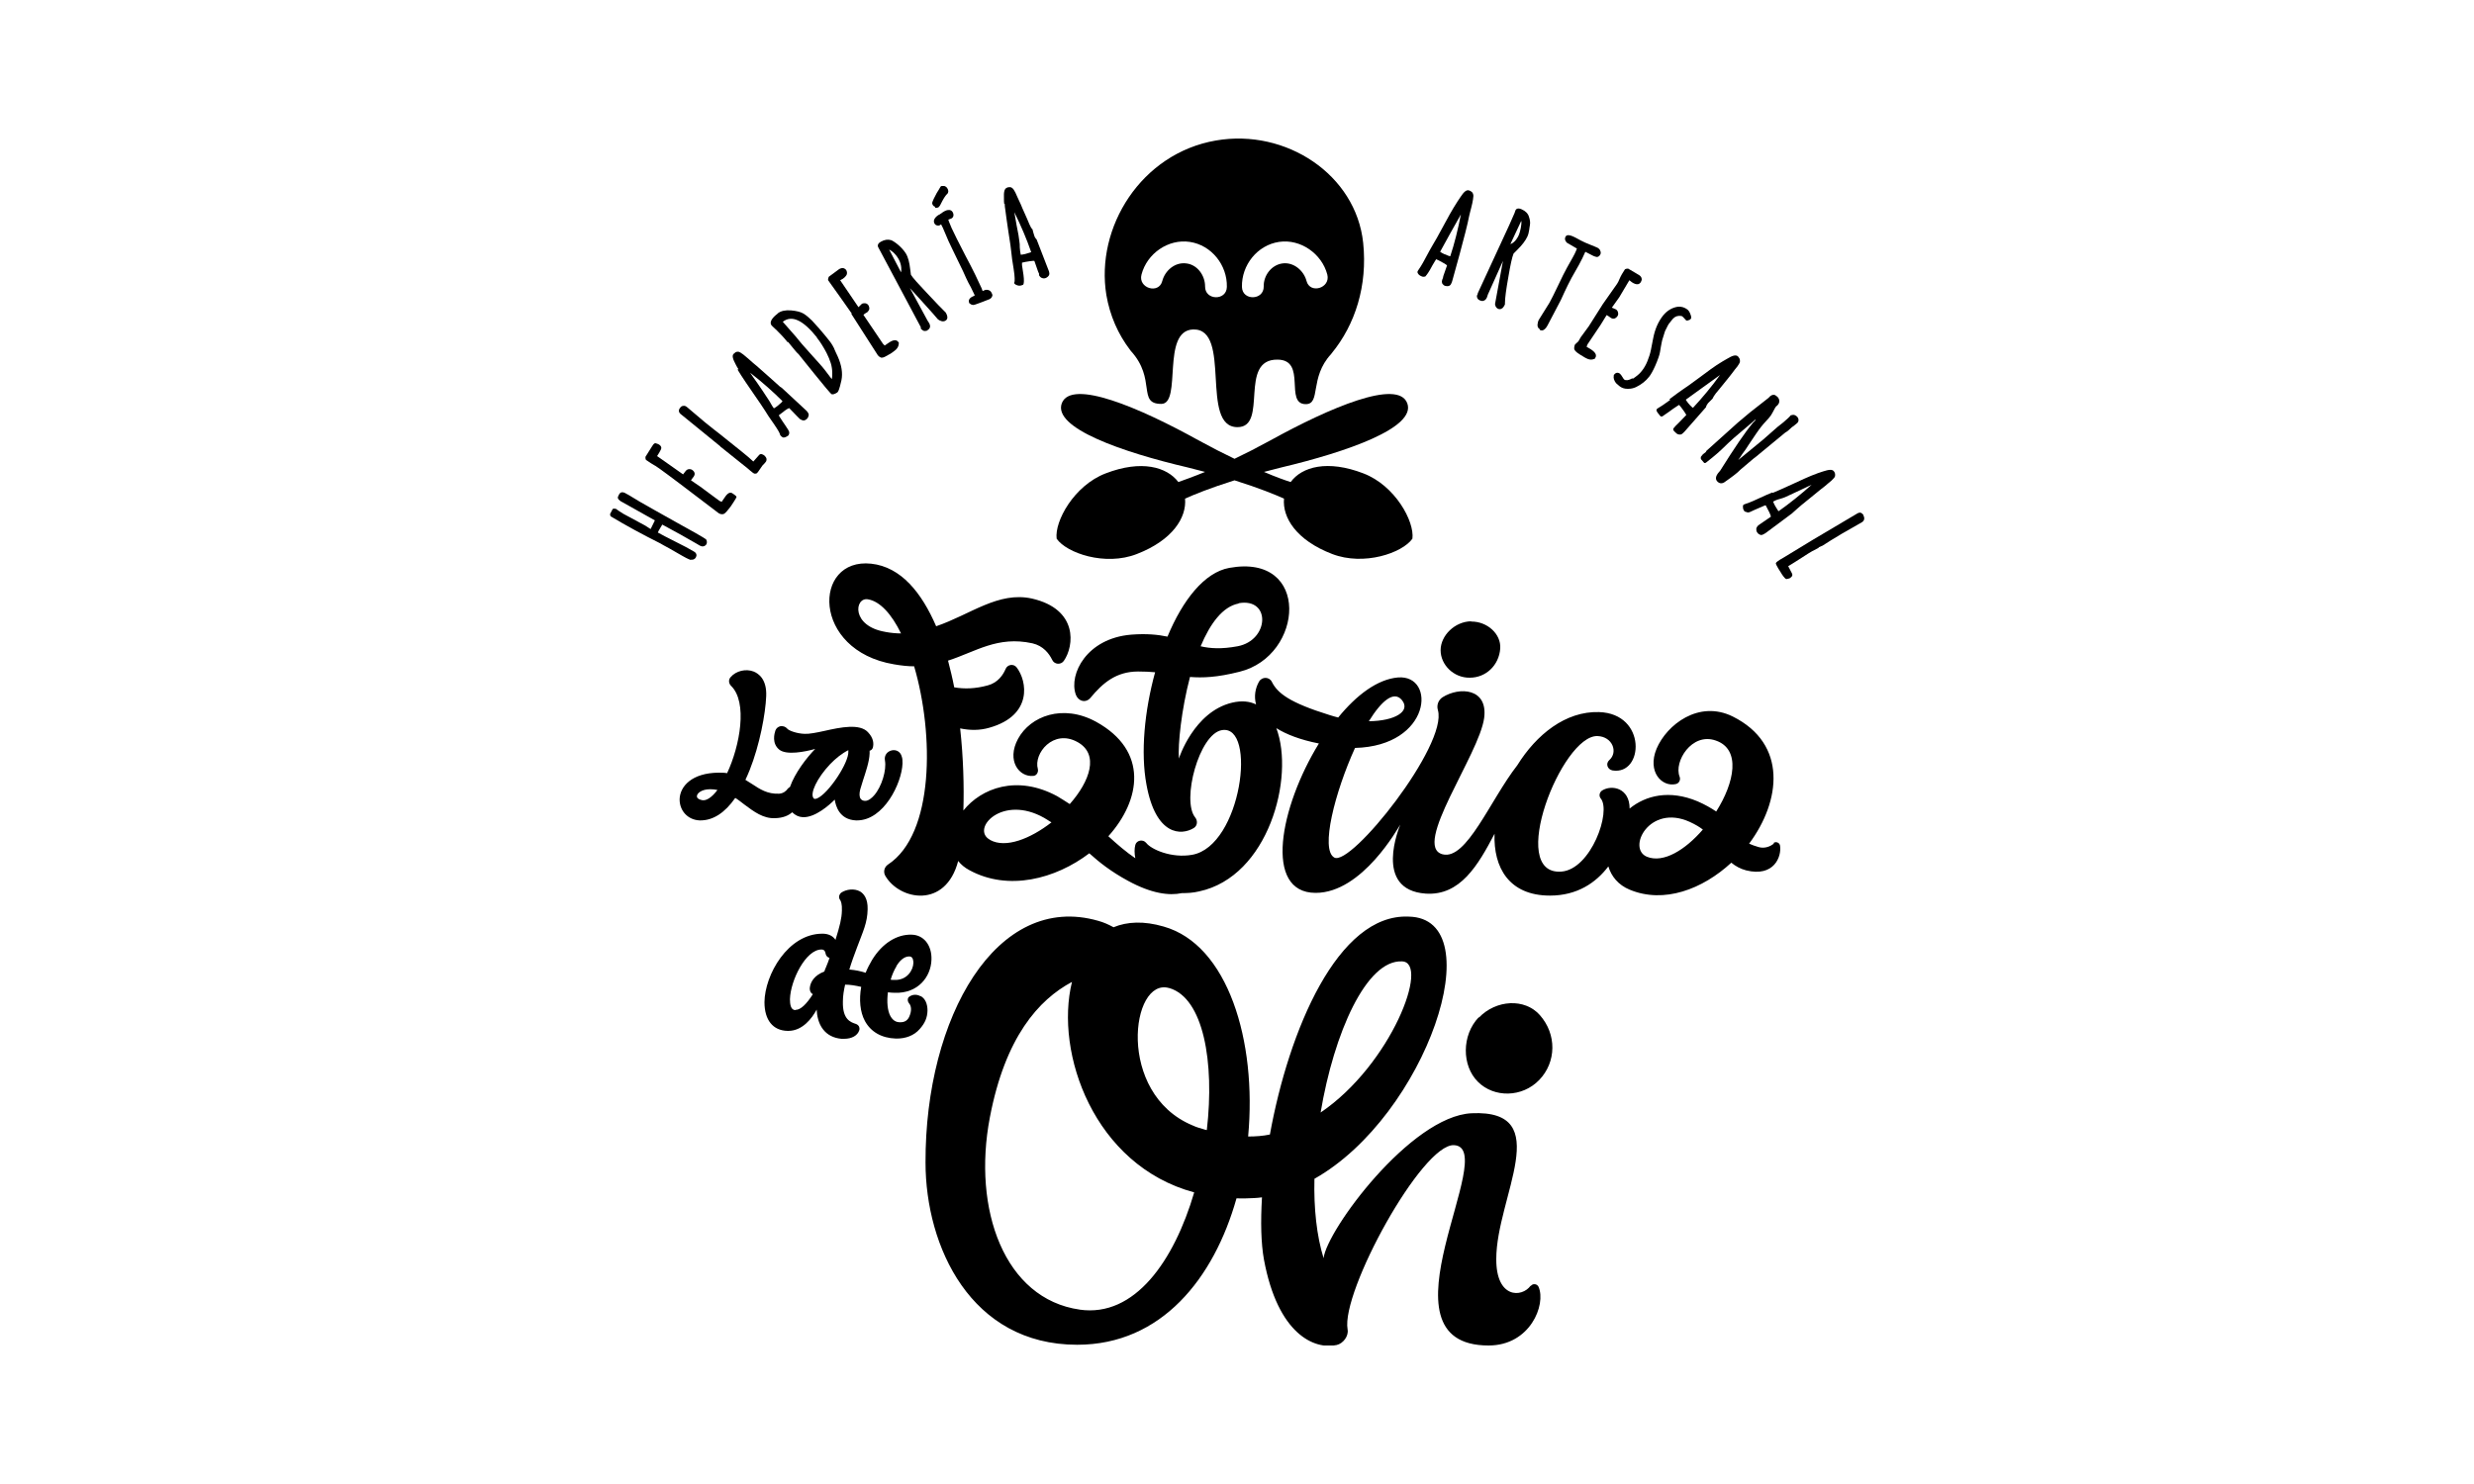
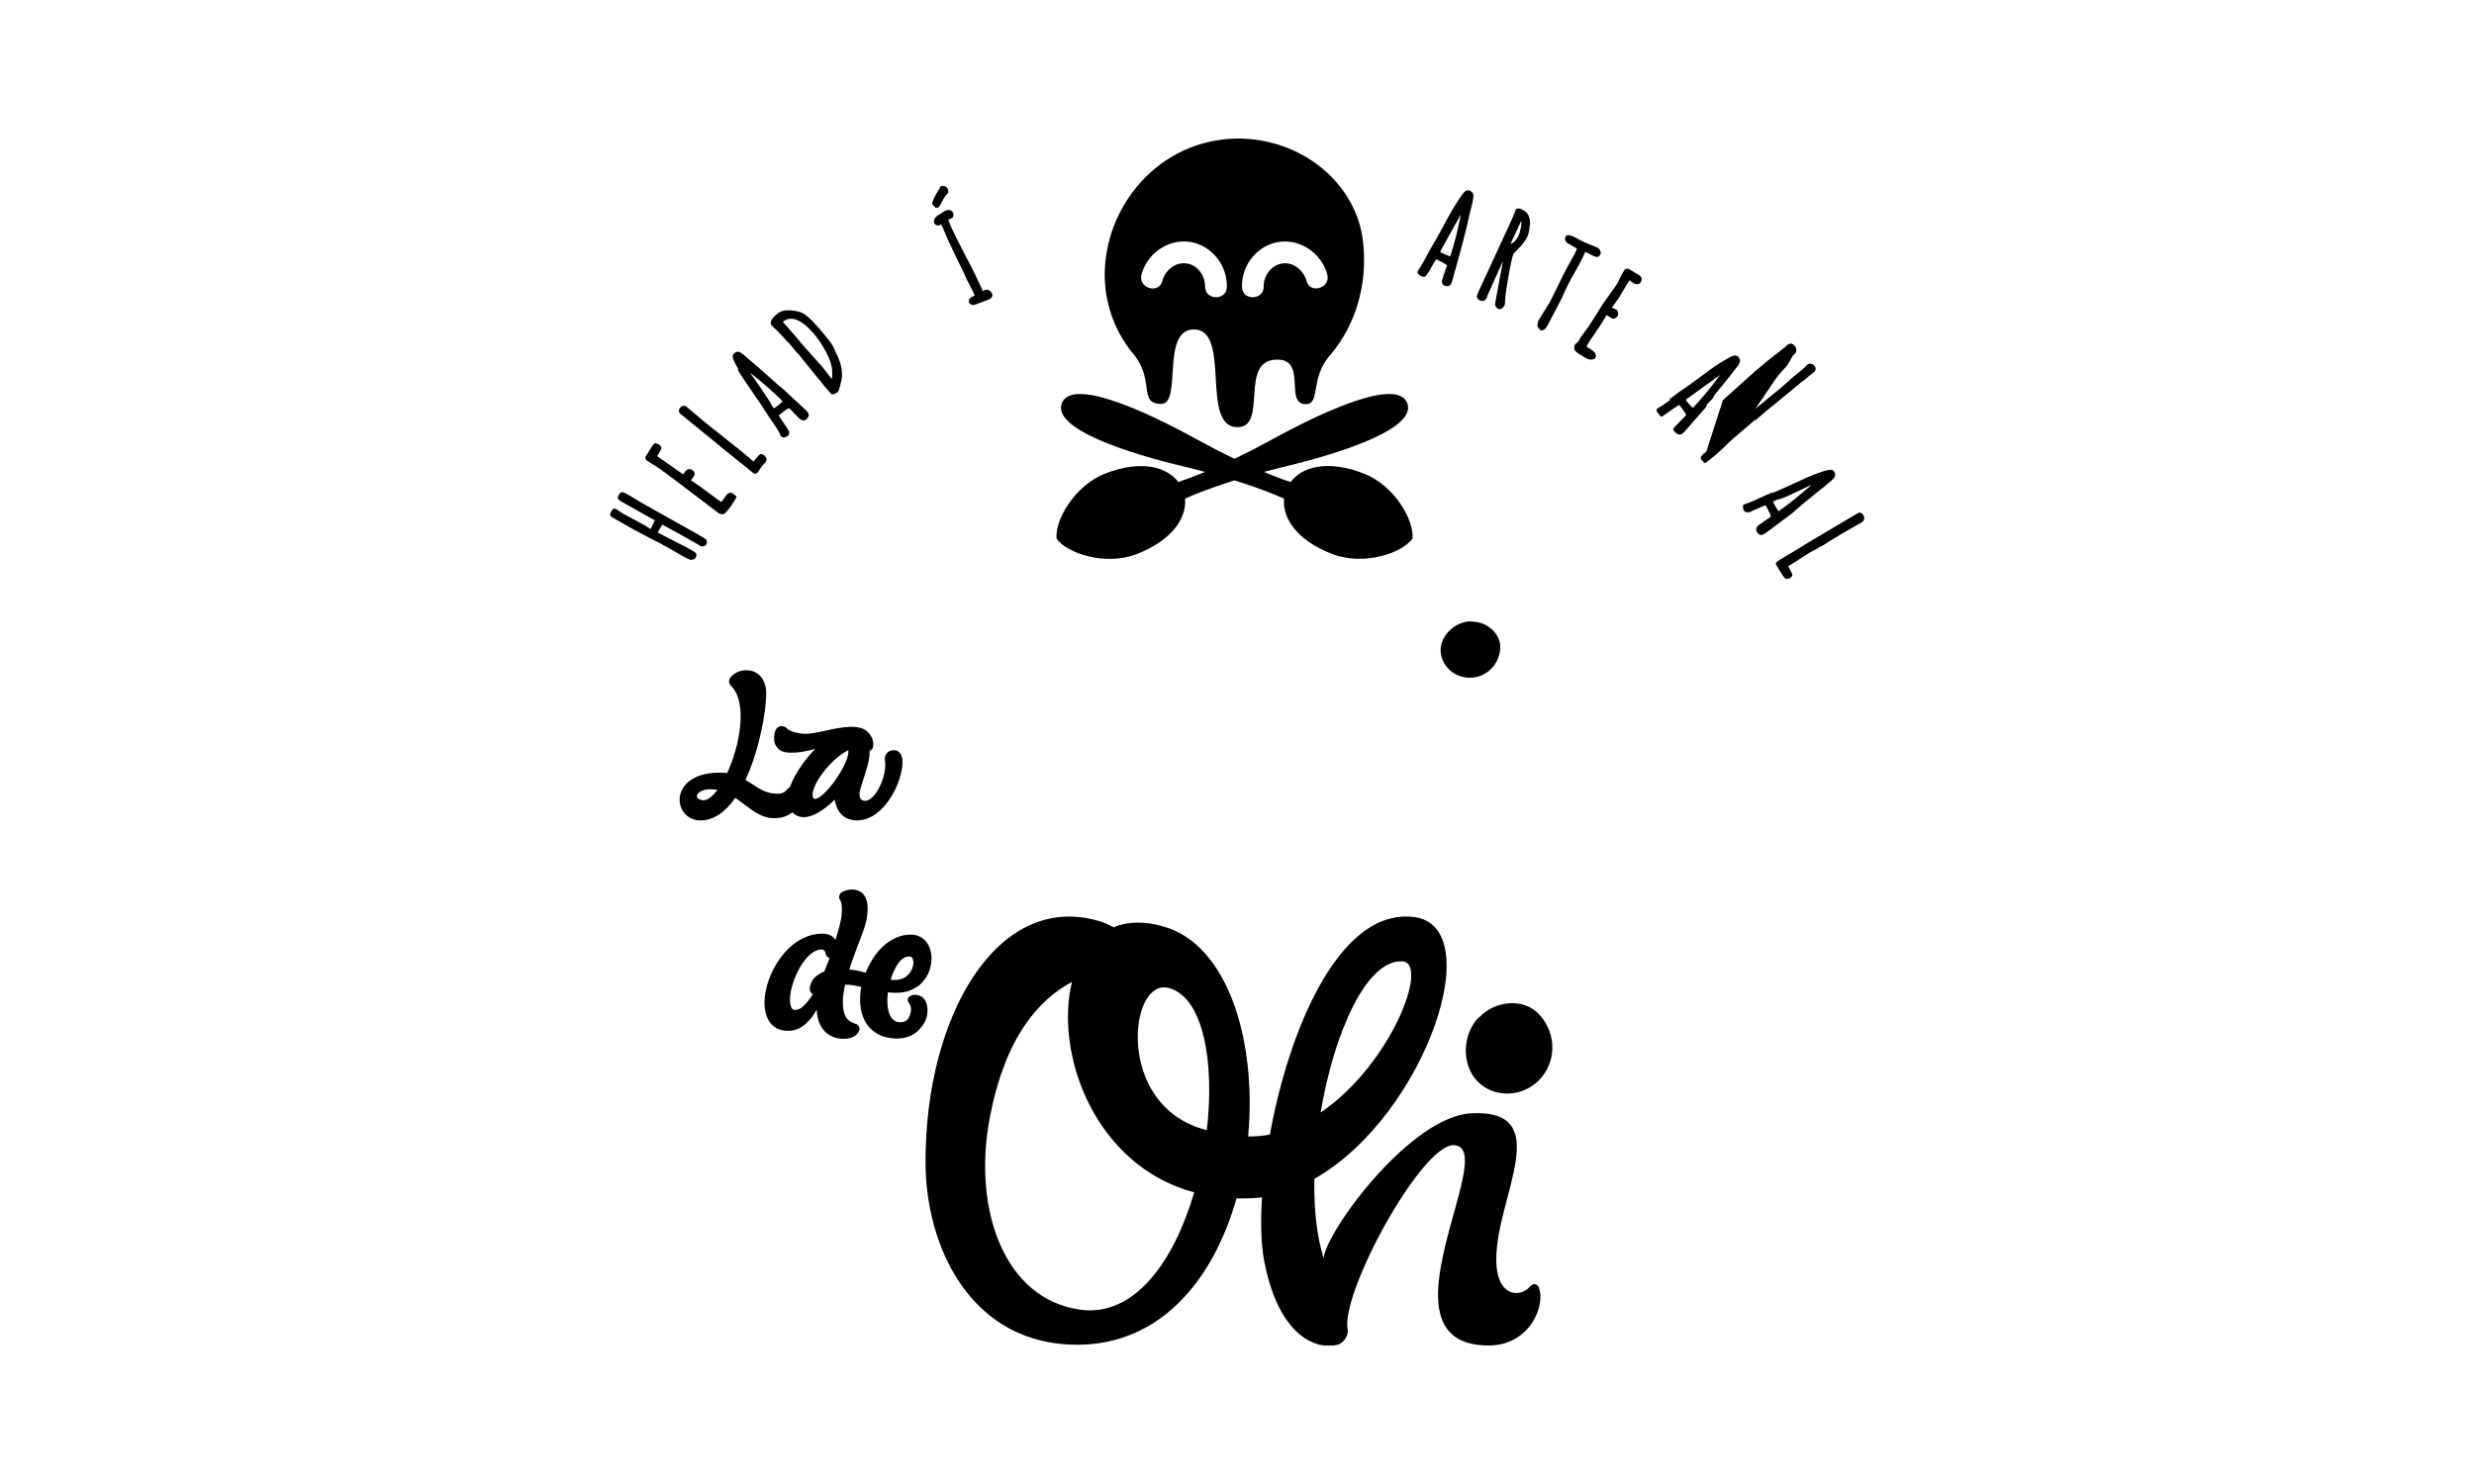
<svg xmlns="http://www.w3.org/2000/svg" id="Capa_1" data-name="Capa 1" viewBox="0 0 100 60">
  <defs>
    <style>
      .cls-1 {
        fill: none;
      }

      .cls-2 {
        clip-path: url(#clippath);
      }
    </style>
    <clipPath id="clippath">
      <rect class="cls-1" x="24.65" y="5.6" width="50.7" height="48.8" />
    </clipPath>
  </defs>
  <g class="cls-2">
    <g>
      <path d="M37.21,40.28c-.14-.08-.3-.08-.43,0-.04.02-.07.05-.08.09-.02.07,0,.14.04.19.1.11.12.31.01.55-.06.13-.17.23-.38.22-.17,0-.29-.09-.38-.25-.12-.22-.15-.58-.1-.96,0,0,0,0,0,0,.09.01.18.02.28.02.94.03,1.46-.65,1.48-1.34.02-.58-.31-1-.8-1.01-.6-.02-1.19.35-1.6,1.02-.1.17-.19.34-.26.52,0,0,0,0,0,0-.19-.06-.4-.11-.66-.13.09-.3.2-.6.31-.89.24-.65.42-.99.43-1.55.01-.44-.16-.63-.31-.72-.24-.13-.55-.08-.74.04-.05.03-.08.08-.1.14-.01.06,0,.12.04.17.03.04.08.16.07.43-.01.32-.08.6-.26,1.18-.1-.16-.29-.25-.52-.25h-.01c-1.39,0-2.33,1.66-2.34,2.77,0,.72.34,1.15.94,1.16h.02c.58,0,.96-.51,1.15-.86.01.24.07.56.26.8.17.22.42.35.74.38.04,0,.07,0,.11,0,.31,0,.54-.13.61-.34.02-.05.01-.11-.01-.16-.03-.05-.07-.08-.12-.1h0c-.21-.07-.55-.17-.53-.91,0-.23.04-.46.09-.68.21,0,.43.04.65.09,0,0,0,0,0,0-.09.51-.05,1.01.15,1.38.24.44.67.69,1.25.71h.04c.34,0,.69-.11.93-.39.21-.24.3-.45.31-.74,0-.27-.09-.49-.28-.59h0ZM36.23,39.06c.11-.18.3-.4.53-.39.16,0,.16.22.16.26-.01.3-.26.71-.77.69-.05,0-.1,0-.15-.01,0,0,0,0,0,0,.06-.2.14-.39.24-.55h0ZM32.15,40.84h0c-.19,0-.22-.24-.22-.44.02-.76.64-2.01,1.27-2.01h.01c.12,0,.15.1.16.16.01.09.08.16.16.18-.04.12-.09.25-.14.37-.03.06-.05.12-.07.18-.4.15-.57.42-.59.68,0,.09.03.18.11.23,0,0,.02,0,.02,0-.26.41-.5.64-.7.64Z" />
      <path d="M32.02,32.84c.12.12.26.19.43.2.5.02,1.07-.49,1.29-.71.04.26.19.81.86.84h.04c1.08,0,1.81-1.5,1.84-2.3,0-.1,0-.2-.03-.28-.06-.22-.25-.29-.41-.25-.17.04-.31.19-.27.41.07.38-.13,1.06-.44,1.41-.09.1-.22.22-.36.22-.08,0-.14-.03-.18-.08-.06-.08-.06-.22-.02-.38.03-.1.07-.22.11-.36.11-.34.26-.77.27-1.1,0-.04,0-.07,0-.11,0,0,0,0,.01,0,.06-.02.1-.06.12-.12.04-.15.04-.38-.2-.63-.33-.35-1.09-.2-1.75-.05-.32.07-.62.13-.81.12-.31-.01-.64-.13-.7-.21-.07-.08-.16-.11-.27-.1-.1.02-.18.09-.21.18-.04.12-.15.52.16.77.29.23,1.02.09,1.45-.03-.35.36-.82.97-1.02,1.54-.03.01-.06.04-.09.07-.06.09-.18.19-.35.2-.47.02-.77-.18-1.09-.39-.09-.06-.17-.11-.27-.17.06-.12.11-.25.17-.39.41-1.03.64-2.28.67-2.99.03-.69-.31-.92-.51-1-.31-.12-.71-.03-.93.23-.09.1-.08.25.02.35.68.66.36,2.42-.16,3.53-.11-.02-.22-.02-.35-.02-1.07.01-1.56.55-1.57,1.08,0,.47.34.83.81.85h.03c.52,0,.99-.31,1.41-.91.13.08.25.18.37.27.39.29.76.57,1.24.55.33-.01.54-.11.68-.23h0ZM33.55,30.9c.22-.23.48-.44.74-.57,0,.02,0,.03,0,.05.03.45-.8,1.7-1.26,1.9-.1.04-.13.01-.14,0-.17-.19.14-.83.66-1.38h0ZM28.37,32.35c-.14-.03-.21-.09-.2-.17.01-.11.19-.27.53-.27h.02c.1,0,.19.01.28.03-.23.3-.45.45-.63.41h0Z" />
      <path d="M59.46,25.12c-.65.01-1.23.57-1.23,1.17,0,.59.53,1.12,1.18,1.11.65,0,1.18-.5,1.23-1.18.04-.59-.53-1.1-1.18-1.09h0Z" />
-       <path d="M71.7,34.11c-.13.1-.35.21-.61.14-.15-.04-.27-.09-.39-.14,1.28-1.72,1.56-4.03-.66-5.14-1.37-.68-2.67.33-3.08,1.3-.39.94.22,1.56.78,1.43.13-.03.2-.17.15-.3-.24-.6.49-1.8,1.46-1.46,1.03.35.76,1.7.02,2.87-.21-.14-.45-.28-.75-.41-1.14-.48-2.1-.24-2.75.29,0-.84-.73-.97-1.11-.73-.11.07-.14.22-.06.32.44.52-.39,2.87-1.59,2.96-2.22.16.02-5.53,1.46-5.48.61.02.84.65.48.97-.16.14-.08.38.13.42,1.26.2,1.4-2.3-.55-2.36-1.35-.04-2.53.91-3.3,2.15-1.1,1.41-2.05,3.85-3.02,3.6-1.25-.32,1.48-4.03,1.68-5.51.16-1.21-1-1.27-1.68-.84-.17.11-.25.32-.19.52.41,1.41-3.52,6.35-4.19,5.96-.57-.32.03-2.65.84-4.43,3.09-.08,3.29-2.97,1.74-2.85-.83.07-1.68.71-2.42,1.62-.11-.03-.23-.06-.35-.1-1.61-.5-2.1-.88-2.33-1.34-.1-.21-.4-.22-.52-.01-.15.26-.21.59-.12.92-.27-.13-.59-.16-.97-.07-1.55.37-2.15,2.26-2.15,2.26-.04-.58.1-1.97.45-3.3.51.04,1.09.02,2-.21,2.61-.64,2.89-4.8-.41-4.2-1.01.18-1.89,1.31-2.5,2.78-.38-.08-.84-.13-1.47-.08-1.8.15-2.52,1.6-2.24,2.41.1.29.41.37.6.14.49-.59,1.03-1.06,1.92-1.06.26,0,.48.01.69.03-.43,1.56-.59,3.25-.35,4.54.38,2.09,1.42,2.06,1.91,1.76.15-.09.17-.29.06-.43-.56-.68.16-3.38,1.08-3.53,1.43-.24.79,4.68-1.2,5.04-.84.15-1.66-.22-1.86-.48-.13-.16-.39-.11-.44.08-.04.15-.04.34,0,.54-.37-.25-.73-.56-1.09-.89,1.32-1.47,1.63-3.46-.5-4.63-1.34-.73-2.65-.23-3.15.69-.48.89.05,1.56.62,1.5.13-.01.21-.15.18-.28-.18-.62.62-1.63,1.6-1.09.89.49.51,1.58-.31,2.51-.17-.11-.34-.22-.51-.32-1.63-.88-3.07-.32-3.79.58.03-.97,0-2.13-.13-3.32.39.08.78.09,1.19-.03,1.75-.5,1.52-1.89,1.09-2.44-.12-.15-.36-.12-.44.06-.1.24-.31.56-.72.67-.51.14-.95.15-1.36.08-.07-.37-.16-.73-.25-1.08,1.12-.36,2-1.01,3.41-.7.44.1.68.42.8.67.09.19.35.21.47.04.42-.6.59-2.09-1.29-2.52-1.36-.3-2.49.65-3.87,1.12-.58-1.34-1.41-2.4-2.63-2.53-2.36-.25-2.42,3.51.93,4.07.29.05.56.08.81.08.81,2.76.81,6.78-1.05,8.01-.16.1-.21.31-.11.47.57.97,2.43,1.34,2.94-.61.11.14.26.27.45.37,1.57.86,3.48.36,4.85-.68.41.37.88.74,1.56,1.11.95.52,1.67.61,2.18.5.22,0,.45-.01.7-.07,2.8-.6,3.87-4.61,3.12-6.6.4.25.96.47,1.72.62-1.58,2.57-2.25,6.04-.13,6.04,1.89,0,3.34-2.65,3.42-2.76-.02.06-1.12,2.64,1.03,2.79,1.39.09,2.11-1.14,2.78-2.42-.05,1.37.59,2.5,2.24,2.5,1.1,0,1.86-.52,2.36-1.18.12.4.4.75.86.94,1.39.58,2.95-.02,4.11-1.09.17.14.37.25.6.31,1.13.28,1.44-.56,1.37-1-.02-.12-.16-.18-.26-.11h0ZM50.06,24.39c1.32-.24,1.25,1.5-.04,1.74-.65.12-1.1.09-1.49,0,.38-.91.89-1.61,1.54-1.73ZM35.8,25.55c-1.41-.23-1.26-1.41-.72-1.32.49.08.96.6,1.34,1.38-.2,0-.41-.02-.63-.06h0ZM40.01,33.95c-.78-.43.49-1.85,2.2-.88.1.06.19.12.29.18-.85.66-1.85,1.06-2.48.71h0ZM56.67,28.31c.36.45-.29.84-1.34.85.5-.81,1.01-1.26,1.34-.85ZM66.57,34.64c-.82-.34.1-2.15,1.73-1.41.24.11.4.21.53.31-.71.82-1.59,1.37-2.26,1.1h0Z" />
      <path d="M61.87,51.98c-.35.49-1.4.53-1.39-1.08,0-2.49,2.42-6.05-1-5.89-2.46.12-5.86,4.74-5.98,5.86-.28-.9-.4-2.02-.37-3.21,4.52-2.55,7.21-10.54,3.81-10.6-2.87-.13-4.85,4.61-5.61,8.81-.29.06-.58.08-.88.08.36-3.87-.82-7.76-3.42-8.49-.79-.23-1.47-.2-2.02.03-.2-.11-.4-.2-.62-.26-4.1-1.18-7,3.89-6.98,9.77,0,3.4,1.83,7.37,6.13,7.37,3.41,0,5.53-2.69,6.44-5.92.26.01.49,0,.7-.01.11,0,.22-.02.33-.03-.06.99-.04,1.86.08,2.52.56,3.02,2.04,3.65,2.94,3.45.26-.06.49-.36.44-.63-.27-1.52,3.01-7.51,4.3-7.45,1.92.09-3.34,8.1,1.4,8.1,1.68,0,2.33-1.65,2.02-2.37-.06-.13-.24-.15-.32-.03h0ZM56.67,38.87c1.14.03-.44,4.18-3.29,6.11.54-3.22,1.85-6.18,3.29-6.11ZM47.27,39.95c1.37.41,1.83,2.98,1.51,5.74-.05-.01-.1-.02-.15-.04-.05-.02-.11-.03-.16-.05,0,0,0,0-.01,0-.09-.03-.18-.06-.26-.1-3.09-1.29-2.49-6.01-.94-5.55ZM43.65,52.95c-3.06-.43-4.35-4.06-3.64-7.77.62-3.25,1.97-4.76,3.32-5.48-.71,2.87.89,7.42,4.94,8.51-.81,2.76-2.4,5.06-4.63,4.74Z" />
      <path d="M59.77,41.13c-.69.72-.69,1.96-.03,2.61.65.65,1.79.64,2.48-.08.69-.72.71-1.84.02-2.62-.61-.69-1.77-.62-2.46.1Z" />
      <path d="M45.68,14.15s.02.03.03.04c1.04,1.14.25,2.14,1.23,2.14.85,0-.02-2.97,1.29-3.01,1.58-.04.25,3.95,1.79,3.95,1.26,0,.02-2.75,1.62-2.73,1.2.01.26,1.8,1.14,1.8.62,0,.14-1.07,1.02-2.02.01-.01.02-.03.03-.04.95-1.16,1.45-2.73,1.27-4.46-.29-2.76-3.12-4.63-5.95-4.14-3.03.52-4.88,3.52-4.43,6.25.14.82.47,1.58.96,2.22h0ZM51.7,9.78c.87-.13,1.73.48,1.95,1.32.14.55-.7.8-.84.26-.11-.42-.52-.77-.97-.71-.45.06-.77.49-.76.93.01.57-.87.59-.88.02-.02-.88.62-1.69,1.5-1.82ZM46.14,11.1c.22-.85,1.08-1.45,1.95-1.32.88.13,1.52.94,1.5,1.82-.01.57-.89.55-.88-.02,0-.44-.31-.88-.76-.93-.46-.06-.86.29-.97.71-.14.55-.99.29-.84-.26Z" />
      <path d="M27.92,22.63s.03,0,.05,0c.07,0,.13-.04.16-.1.04-.07.03-.17-.08-.23-.17-.1-.42-.24-.77-.41-.3-.15-.53-.27-.69-.36.02-.06.18-.32.18-.32.52.28.99.54,1.4.78l.1.06c.18.11.27-.03.28-.04.02-.04.04-.1,0-.19-.03-.05-.68-.41-1.28-.74-.63-.35-1.1-.62-1.4-.79-.41-.25-.58-.35-.63-.37-.19-.07-.22.09-.25.14-.03.04-.02.1.02.14.03.03.05.04.07.06l1.39.78-.17.35s-.03-.02-.05-.03l-.17-.11-.89-.48c-.1-.06-.2-.13-.3-.2h-.02s-.09-.02-.11.02l-.1.19s0,.08.03.1c.6.36,1.28.73,2,1.09.05.03.17.1.36.2.19.11.37.21.54.31.23.13.3.15.34.16h0Z" />
      <path d="M29.11,18.05l1.1.88s.24.22.29.22c.01,0,.02,0,.03,0,.06,0,.08-.03.11-.07.03-.04.18-.26.18-.26.03-.03.11-.11.12-.13.04-.04.05-.1.04-.15-.01-.04-.04-.08-.08-.12-.04-.03-.15-.11-.22-.02,0,0-.2.23-.23.26h0c-.07-.07-.3-.27-.48-.41-.2-.15-.91-.74-1.08-.86-.16-.12-.54-.43-1.12-.93-.06-.05-.11-.06-.15-.05-.05,0-.1.03-.13.08-.08.09-.05.19.01.24l1.62,1.32h0Z" />
      <path d="M29.81,14.94c.03.05.08.13.15.24.07.11.23.35.48.71.25.36.41.6.48.71.07.12.19.3.36.54.18.26.24.38.25.43,0,.01.01.03.02.04l.04.04s.05.04.08.04h0c.06,0,.12-.03.19-.08.01,0,.02-.02.02-.03l.02-.05s0-.04,0-.06c-.01-.04-.05-.12-.15-.26-.08-.12-.16-.23-.22-.33-.03-.04-.04-.07-.05-.09.06-.05.15-.12.26-.2.08-.06.13-.08.16-.09l.32.33.09.09.02.02s.09.06.15.06c.05,0,.1-.03.14-.07.04-.04.06-.09.07-.15h0c0-.06-.04-.11-.07-.15l-.04-.04-.97-.9s-.03-.02-.04-.03c-.03-.01-.06-.04-.09-.07-.05-.05-.29-.26-.38-.34-.08-.07-.25-.22-.52-.46-.09-.07-.18-.15-.28-.24-.1-.09-.19-.16-.26-.22-.09-.07-.15-.1-.19-.11-.04,0-.09,0-.13.03l-.02.02s-.03.02-.04.03c-.09.08-.03.23.08.44.04.07.07.14.11.19h0ZM31.62,16.23s-.01.02-.03.04c-.11.1-.21.19-.31.24-.05-.06-.1-.15-.16-.26-.04-.07-.1-.15-.15-.23-.05-.08-.17-.26-.35-.52-.13-.19-.24-.33-.3-.43.49.38.93.77,1.31,1.15h0Z" />
      <path d="M31.85,13.82c.31.39.39.47.42.49.05.05,1.29,1.63,1.35,1.63.02,0,.04,0,.07,0,.06-.02.11-.04.15-.07.04-.03.08-.09.17-.49.06-.29.01-.61-.15-.97-.06-.12-.09-.2-.12-.26-.02-.06-.04-.1-.06-.13-.01-.03-.04-.07-.07-.12-.03-.05-.07-.1-.11-.15-.04-.05-.28-.35-.39-.47-.09-.1-.19-.21-.29-.32-.12-.12-.23-.21-.34-.28-.12-.07-.28-.11-.5-.13-.23-.02-.41.02-.53.11l-.02.02c-.1.08-.38.3-.24.48.03.04.32.27.65.68h0ZM33.01,13.64c.15.19.28.4.4.63.07.14.13.28.17.41.04.13.06.27.06.41,0,.08,0,.16-.02.24h0c-.1-.14-.2-.26-.28-.37-.09-.12-.28-.33-.57-.65-.28-.31-.49-.55-.62-.72l-.51-.58c.36-.28.81-.08,1.38.63Z" />
-       <path d="M34.41,12.69l1.07,1.67h0s.06.08.14.1c.01,0,.02,0,.03,0,.06,0,.14-.04.29-.13l.1-.06c.06-.04.12-.09.18-.14.07-.07.11-.16.11-.25v-.03l-.02-.02c-.1-.16-.32-.02-.39.03l-.16.11s-.05-.05-.07-.07l-.79-1.17s.03-.03.06-.05l.1-.06s.08-.08.08-.14c0-.04-.01-.09-.04-.14-.02-.03-.06-.07-.13-.08-.06,0-.1,0-.14.03l-.13.13-.74-1.09.11-.06h0c.07-.05.11-.09.14-.14.04-.06.03-.14,0-.2-.02-.04-.06-.06-.09-.08-.07-.03-.15,0-.2.03l-.42.31s-.05.11-.02.15c.08.1.95,1.34.95,1.34Z" />
-       <path d="M37.22,13.26v.03s.08.08.13.09c.02,0,.03,0,.05,0,.03,0,.06,0,.09-.03.07-.04.09-.09.1-.12.01-.05,0-.1-.03-.16l-.07-.11-.71-1.31s1.06,1.16,1.13,1.26l.06.04s.02.01.05.02c.06.03.13.03.19,0,.07-.04.13-.12.03-.31,0-.01-.01-.02-.02-.03-.08-.07-.45-.46-.76-.79-.33-.35-.56-.6-.64-.73,0-.02-.01-.07-.03-.23-.03-.26-.08-.48-.18-.64-.18-.28-.48-.49-.59-.53-.13-.04-.27-.02-.41.06-.17.09-.13.2-.11.23l1.72,3.23h0ZM36.33,10.49c.12.22.11.45.09.52-.02-.03-.48-.92-.48-.92.05.02.25.14.39.4Z" />
      <path d="M37.8,8.4s.03,0,.05,0c.03,0,.05,0,.08-.02,0,0,.02,0,.02-.02l.02-.02s.03-.03.04-.06c.13-.26.18-.34.29-.46h.01s.02-.06.02-.08v-.02c-.02-.08-.02-.08-.03-.09-.03-.06-.07-.09-.13-.11-.04,0-.07,0-.11,0-.02,0-.04.02-.05.04-.03.05-.09.16-.15.25-.2.37-.19.4-.17.45.02.05.06.09.11.1h0Z" />
      <path d="M37.95,8.68c-.08.05-.25.18-.19.33.02.05.06.09.1.1.03.01.07.02.12,0l.06-.04s.04.09.07.14l.23.54c.07.16.2.41.37.77.17.35.29.59.34.72.06.13.12.25.19.37.06.12.11.22.15.31,0,.02,0,.03.01.03l-.09.04c-.19.09-.15.22-.14.24v.02s.03.02.03.02c.04.04.09.06.15.06s.66-.24.66-.24l.06-.05s.06-.08.04-.13l-.02-.05c-.03-.07-.07-.11-.13-.13-.06-.02-.12-.02-.18.01l-.06.03-.05-.13c-.13-.29-.34-.73-.64-1.29-.29-.56-.48-.94-.57-1.14-.1-.23-.12-.3-.13-.33l.11-.04c.08-.03.13-.12.08-.24-.03-.06-.07-.1-.14-.11-.05,0-.1,0-.16.03-.06.02-.14.08-.27.17h0Z" />
-       <path d="M40.61,8.24c0,.06.01.16.03.28.01.13.06.41.12.85.07.44.11.72.12.85.01.13.04.35.09.64.06.37.04.49.04.52l-.02.07.05.05s.09.05.15.05c.04,0,.08,0,.12-.02l.05-.02.02-.06s.02-.11-.01-.33c-.02-.14-.04-.28-.06-.4,0-.05,0-.08,0-.1.07-.02.18-.04.32-.06.1-.01.15-.02.18-.01l.15.43.04.09h0s0,.03,0,.03v.03c.03.05.07.1.12.11.05.02.1.02.15,0,.05-.02.1-.06.13-.11h0c.03-.06.01-.11,0-.16l-.02-.05-.48-1.24-.02-.02s-.06-.07-.07-.12c-.02-.07-.05-.15-.07-.24v-.02s-.03-.03-.03-.03c-.02-.02-.05-.07-.1-.18-.04-.1-.13-.31-.28-.64-.04-.1-.09-.22-.15-.34-.06-.12-.1-.23-.14-.31-.05-.1-.09-.15-.13-.18-.04-.03-.08-.04-.13-.03h-.03s-.03.01-.05.02c-.11.04-.13.19-.12.43,0,.09,0,.16.01.22h0ZM41.69,10.19s-.02.01-.05.02c-.14.05-.27.08-.38.09-.02-.07-.03-.17-.04-.3,0-.08,0-.17-.02-.27-.01-.1-.04-.3-.11-.63-.04-.23-.07-.4-.09-.52.27.55.5,1.09.68,1.61h0Z" />
      <path d="M57.52,11.19h0s.06,0,.09-.01h0s.08-.08.19-.27c.07-.13.13-.24.2-.35.03-.04.04-.07.05-.08.07.03.17.08.29.15.09.05.13.08.15.1l-.15.43-.02.1s0,0,0,0l-.02.02v.03c-.03.05-.02.11,0,.16.03.04.07.08.12.09.02,0,.05.01.07.01.03,0,.06,0,.1-.02h0c.05-.03.07-.08.09-.13l.02-.06s.58-2.05.68-2.61c.02-.11.06-.23.09-.36.03-.13.06-.24.07-.33.02-.11.02-.18,0-.22-.01-.04-.04-.08-.08-.1l-.03-.02s-.03-.01-.05-.02c-.11-.04-.22.07-.35.27-.05.07-.09.13-.12.18-.03.05-.08.13-.15.24-.07.11-.21.36-.42.75-.21.39-.35.64-.42.75-.07.12-.18.31-.31.56-.13.25-.25.43-.3.5-.02.03-.02.07,0,.1.03.06.09.1.17.13h0ZM59.05,8.67c-.12.61-.26,1.18-.43,1.69,0,0-.02,0-.05-.01-.14-.05-.26-.1-.36-.17.03-.07.78-1.41.84-1.51h0Z" />
      <path d="M59.83,12.15c.07.03.13.02.16,0,.05-.02.08-.06.11-.12l.04-.12.61-1.36c-.01.06-.32,1.74-.32,1.74,0,0,0,.03.01.05.01.07.06.12.12.15.01,0,.04.01.06.01.04,0,.08-.02.12-.05.03-.03.06-.08.09-.14v-.02s0-.02,0-.02c0-.22.05-.58.14-1.08.08-.48.15-.8.21-.94.01-.01.05-.05.16-.16.19-.19.32-.36.4-.53.03-.06.05-.14.07-.26,0-.05.02-.11.03-.2.02-.11,0-.22-.04-.34-.04-.13-.14-.23-.3-.3-.18-.08-.24.02-.25.06l-.03.09-.22.5-1.27,2.75v.03c-.04.05-.04.1-.02.15.02.05.05.08.1.1h0ZM61.49,8.93c.03.13-.05.45-.09.55-.03.09-.16.33-.35.39.01-.03.44-.94.44-.94Z" />
      <path d="M62.24,13.34s.06.02.08.02c.08,0,.16-.07.23-.2l.54-1.03s.25-.56.43-.89l.3-.53c.1-.18.18-.35.26-.53l.33.17h0s.1.04.14.04c.05,0,.1-.04.13-.09.03-.05.03-.11,0-.17-.02-.05-.05-.08-.1-.11-.12-.06-.49-.19-.69-.3-.27-.15-.53-.3-.61-.15-.03.05-.03.12,0,.17.02.04.05.08.1.1l.36.21s-.05.15-.17.36l-.23.41c-.09.16-.21.4-.36.72-.15.32-.27.55-.35.7l-.43.69h0c-.03.05-.04.11-.05.17-.02.13.05.19.09.21h0Z" />
      <path d="M63.91,13.61c-.04.07-.08.13-.11.19l-.14.13h0s-.04.1-.03.17c.01.06.05.12.24.24l.1.06c.06.04.13.08.2.11.05.02.1.03.14.03s.09-.01.13-.03h.02s.02-.04.02-.04c.11-.16-.11-.3-.18-.35l-.17-.1s.03-.07.04-.1l.53-.79.24-.39s.03.01.07.04l.1.07c.07.05.18.06.27-.07.02-.03.04-.08.02-.15-.01-.05-.04-.09-.08-.12l-.17-.07.3-.42.41-.69.1.08h0c.09.06.17.09.24.08.05,0,.09-.04.12-.08.02-.04.04-.08.04-.12,0-.08-.06-.14-.11-.17l-.44-.26s-.1,0-.13.03c-.07.1-.18.29-.21.37-.04.1-.08.18-.11.22l-.57.81-.57.9-.3.41h0Z" />
-       <path d="M65.99,15.29c-.07.04-.14.07-.21.08-.05,0-.09,0-.11-.01-.03-.02-.06-.06-.08-.1-.04-.07-.08-.12-.11-.15-.08-.06-.17-.05-.23.03l-.02.02v.03c-.02.08,0,.2.11.32.03.03.07.06.13.11.08.06.18.1.31.1h.03c.11,0,.21-.02.32-.07.1-.05.2-.11.29-.18.09-.07.17-.15.24-.24.07-.09.15-.23.24-.43.11-.25.19-.48.2-.58.02-.1.03-.16.03-.18,0-.03.02-.08.03-.16.02-.1.03-.15.04-.17.01-.04.03-.09.05-.16.02-.07.04-.12.05-.16.02-.04.05-.1.09-.18.03-.07.09-.16.17-.25.09-.12.17-.18.3-.19.04,0,.13,0,.15.03.06.05.09.1.13.14.02.02.05.03.07.02l.09-.03s.07-.05.06-.09c0-.06-.03-.13-.05-.18-.03-.07-.07-.12-.11-.15-.11-.08-.23-.12-.37-.11-.23.03-.44.15-.61.36-.19.24-.33.55-.4.93-.03.15-.06.3-.09.46-.03.15-.08.3-.14.45-.06.15-.14.29-.23.4-.09.12-.22.22-.37.32h0Z" />
      <path d="M67.51,16.17c-.23.17-.43.3-.52.35-.03.02-.04.06-.03.09.02.06.09.13.14.2.02.03.07.04.1.02.06-.04.15-.1.26-.18.12-.09.22-.16.33-.23.04-.03.07-.04.08-.05.05.06.12.14.2.26.06.08.08.13.09.15l-.32.33s-.22.2-.21.25c0,.05.08.11.12.15.04.04.09.06.16.06h0c.06,0,.1-.04.14-.08l.04-.04.87-.99s0,0,0-.02c.01-.03.05-.11.08-.14.04-.04.16-.16.19-.19,0,0,0,0,0-.01.01-.03.06-.11.12-.19.07-.09.22-.26.44-.54.07-.09.15-.18.23-.29.08-.11.15-.2.21-.27.06-.09.1-.15.1-.2,0-.04,0-.09-.03-.13l-.02-.03s-.02-.03-.03-.04c-.09-.08-.23-.03-.43.09-.07.04-.14.08-.19.11-.05.03-.13.08-.24.15-.11.07-.33.23-.69.5-.35.26-.59.43-.7.5-.11.08-.29.2-.52.38h0ZM69.54,15.14c-.36.5-.74.95-1.11,1.35,0,0-.02-.01-.04-.03-.11-.1-.19-.2-.25-.3.06-.05,1.31-.94,1.4-1.01Z" />
-       <path d="M68.97,18.26c-.11.09-.14.11-.14.11l-.08.1s-.01.06,0,.09l.12.14s0,0,.01.01c.02.02.05.01.07,0,.09-.07.42-.33.62-.52.22-.22.4-.38.51-.48l.88-.75v.02s0,.02-.05.06c-.03.03-.05.05-.06.06-.31.37-.75,1.02-1.32,1.93,0,0-.03.03-.06.07-.12.14-.14.26-.07.35.05.06.11.09.17.09.06,0,.12-.03.17-.07,0,0,.33-.23.48-.36l.14-.13.46-.39s.13-.11.14-.11l1.2-.99s.09-.05.14-.1l.12-.11s.24-.17.26-.22c.03-.07.02-.13-.02-.19-.11-.13-.22-.1-.26-.08h-.02s-.02.03-.02.03c-.03.03-.09.1-.27.25l-.1.08-.14.11-.58.51-1.01.83s.06-.08.09-.13c.05-.08.09-.14.13-.19.04-.05.11-.15.21-.31.11-.16.2-.3.29-.43.09-.13.16-.23.21-.29.06-.07.12-.15.2-.23.09-.09.14-.16.18-.21.03-.05.07-.11.1-.17.03-.06.06-.11.08-.15.02-.04.05-.07.08-.09.07-.06.09-.13.09-.18,0-.06-.02-.11-.06-.16-.04-.04-.08-.07-.12-.09-.04-.01-.11-.02-.19.05l-.07.07-.74.58-.5.42-1.29,1.16h0Z" />
+       <path d="M68.97,18.26c-.11.09-.14.11-.14.11l-.08.1s-.01.06,0,.09l.12.14s0,0,.01.01c.02.02.05.01.07,0,.09-.07.42-.33.62-.52.22-.22.4-.38.51-.48l.88-.75v.02s0,.02-.05.06l.14-.13.46-.39s.13-.11.14-.11l1.2-.99s.09-.05.14-.1l.12-.11s.24-.17.26-.22c.03-.07.02-.13-.02-.19-.11-.13-.22-.1-.26-.08h-.02s-.02.03-.02.03c-.03.03-.09.1-.27.25l-.1.08-.14.11-.58.51-1.01.83s.06-.08.09-.13c.05-.08.09-.14.13-.19.04-.05.11-.15.21-.31.11-.16.2-.3.29-.43.09-.13.16-.23.21-.29.06-.07.12-.15.2-.23.09-.09.14-.16.18-.21.03-.05.07-.11.1-.17.03-.06.06-.11.08-.15.02-.04.05-.07.08-.09.07-.06.09-.13.09-.18,0-.06-.02-.11-.06-.16-.04-.04-.08-.07-.12-.09-.04-.01-.11-.02-.19.05l-.07.07-.74.58-.5.42-1.29,1.16h0Z" />
      <path d="M71.64,19.91c-.13.05-.33.14-.59.26-.25.12-.45.19-.54.22-.04.01-.06.04-.06.08,0,.05,0,.11.04.17.01.02.03.04.05.05h.02s.06.03.09.03c.05,0,.12-.03.26-.1.13-.06.25-.11.37-.16.04-.02.07-.03.09-.03.04.07.09.17.15.29.04.09.06.14.06.17l-.51.35s-.08.08-.08.14c0,.05,0,.1.04.15.03.05.08.08.14.1h0s.02,0,.02,0c.05,0,.09-.03.13-.05l.05-.03,1.06-.79s.41-.37.51-.44c.09-.07.26-.21.54-.44.09-.07.18-.15.29-.23.1-.09.19-.16.26-.22.08-.08.13-.13.14-.17.01-.04.01-.08,0-.12l-.02-.05s-.01-.02-.02-.03c-.07-.1-.22-.07-.44,0-.08.03-.15.05-.21.07-.06.02-.15.06-.26.1-.12.05-.38.16-.78.35-.4.18-.66.3-.79.35h0ZM73.25,19.58c-.46.41-.92.78-1.36,1.09,0,0-.01-.02-.03-.04-.08-.12-.15-.24-.19-.35.07-.04.16-.08.28-.11.08-.02.16-.05.25-.09.09-.04.28-.13.58-.27.21-.1.37-.18.47-.22h0Z" />
      <path d="M75.32,20.82s-.06-.08-.11-.09c-.04-.01-.08,0-.12.02l-1.79,1.06-1.2.73s-.3.16-.32.23c-.01.06.21.39.21.39.02.04.15.24.21.25h.02s.08-.01.12-.03c.04-.03.15-.09.09-.2l-.13-.25-.02-.04.07-.04c.09-.06.25-.15.46-.29.21-.14.36-.23.43-.27.08-.04.15-.08.23-.12l.04-.02v-.02c.07-.03.12-.05.16-.07.04-.03.15-.09.33-.21.17-.11.59-.36,1.25-.73.11-.06.13-.17.07-.28Z" />
      <path d="M26.47,18.82c.1.05,1,.73,1,.73l1.58,1.2h0s.08.05.16.04c.06,0,.12-.05.26-.23l.07-.09c.04-.06.23-.34.23-.38,0-.04-.16-.14-.16-.14-.15-.11-.28.11-.33.18l-.11.16s-.07-.03-.09-.04l-.77-.57-.38-.26s.02-.03.04-.06l.07-.09c.05-.07.07-.18-.06-.27-.03-.02-.08-.04-.15-.03-.05.01-.09.04-.12.08l-.1.13-.41-.29-.64-.45s.18-.27.17-.33c0-.05-.03-.09-.07-.12-.03-.03-.12-.06-.16-.07-.08,0-.1.07-.14.12l-.27.43s-.01.1.03.13c.1.07.28.19.36.23Z" />
      <path d="M44.69,19.14c-1.28.49-2.07,1.94-1.98,2.64.4.58,1.96,1.12,3.24.62,1.45-.56,2.02-1.48,1.95-2.24.33-.15,1.01-.43,2-.74.99.31,1.67.59,2,.74-.07.76.49,1.68,1.95,2.24,1.28.49,2.83-.04,3.24-.62.09-.7-.7-2.15-1.98-2.64-1.45-.56-2.49-.27-2.94.35-.22-.07-.59-.2-1.08-.41.22-.06.46-.12.7-.18,2.65-.63,5.47-1.61,5.09-2.6-.38-.99-3.13.18-5.52,1.5-.53.29-1.02.54-1.46.75-.44-.21-.93-.46-1.46-.75-2.38-1.32-5.13-2.49-5.52-1.5-.38,1,2.44,1.98,5.09,2.6.24.06.48.12.7.18-.49.2-.86.33-1.08.41-.46-.61-1.49-.91-2.94-.35Z" />
    </g>
  </g>
</svg>